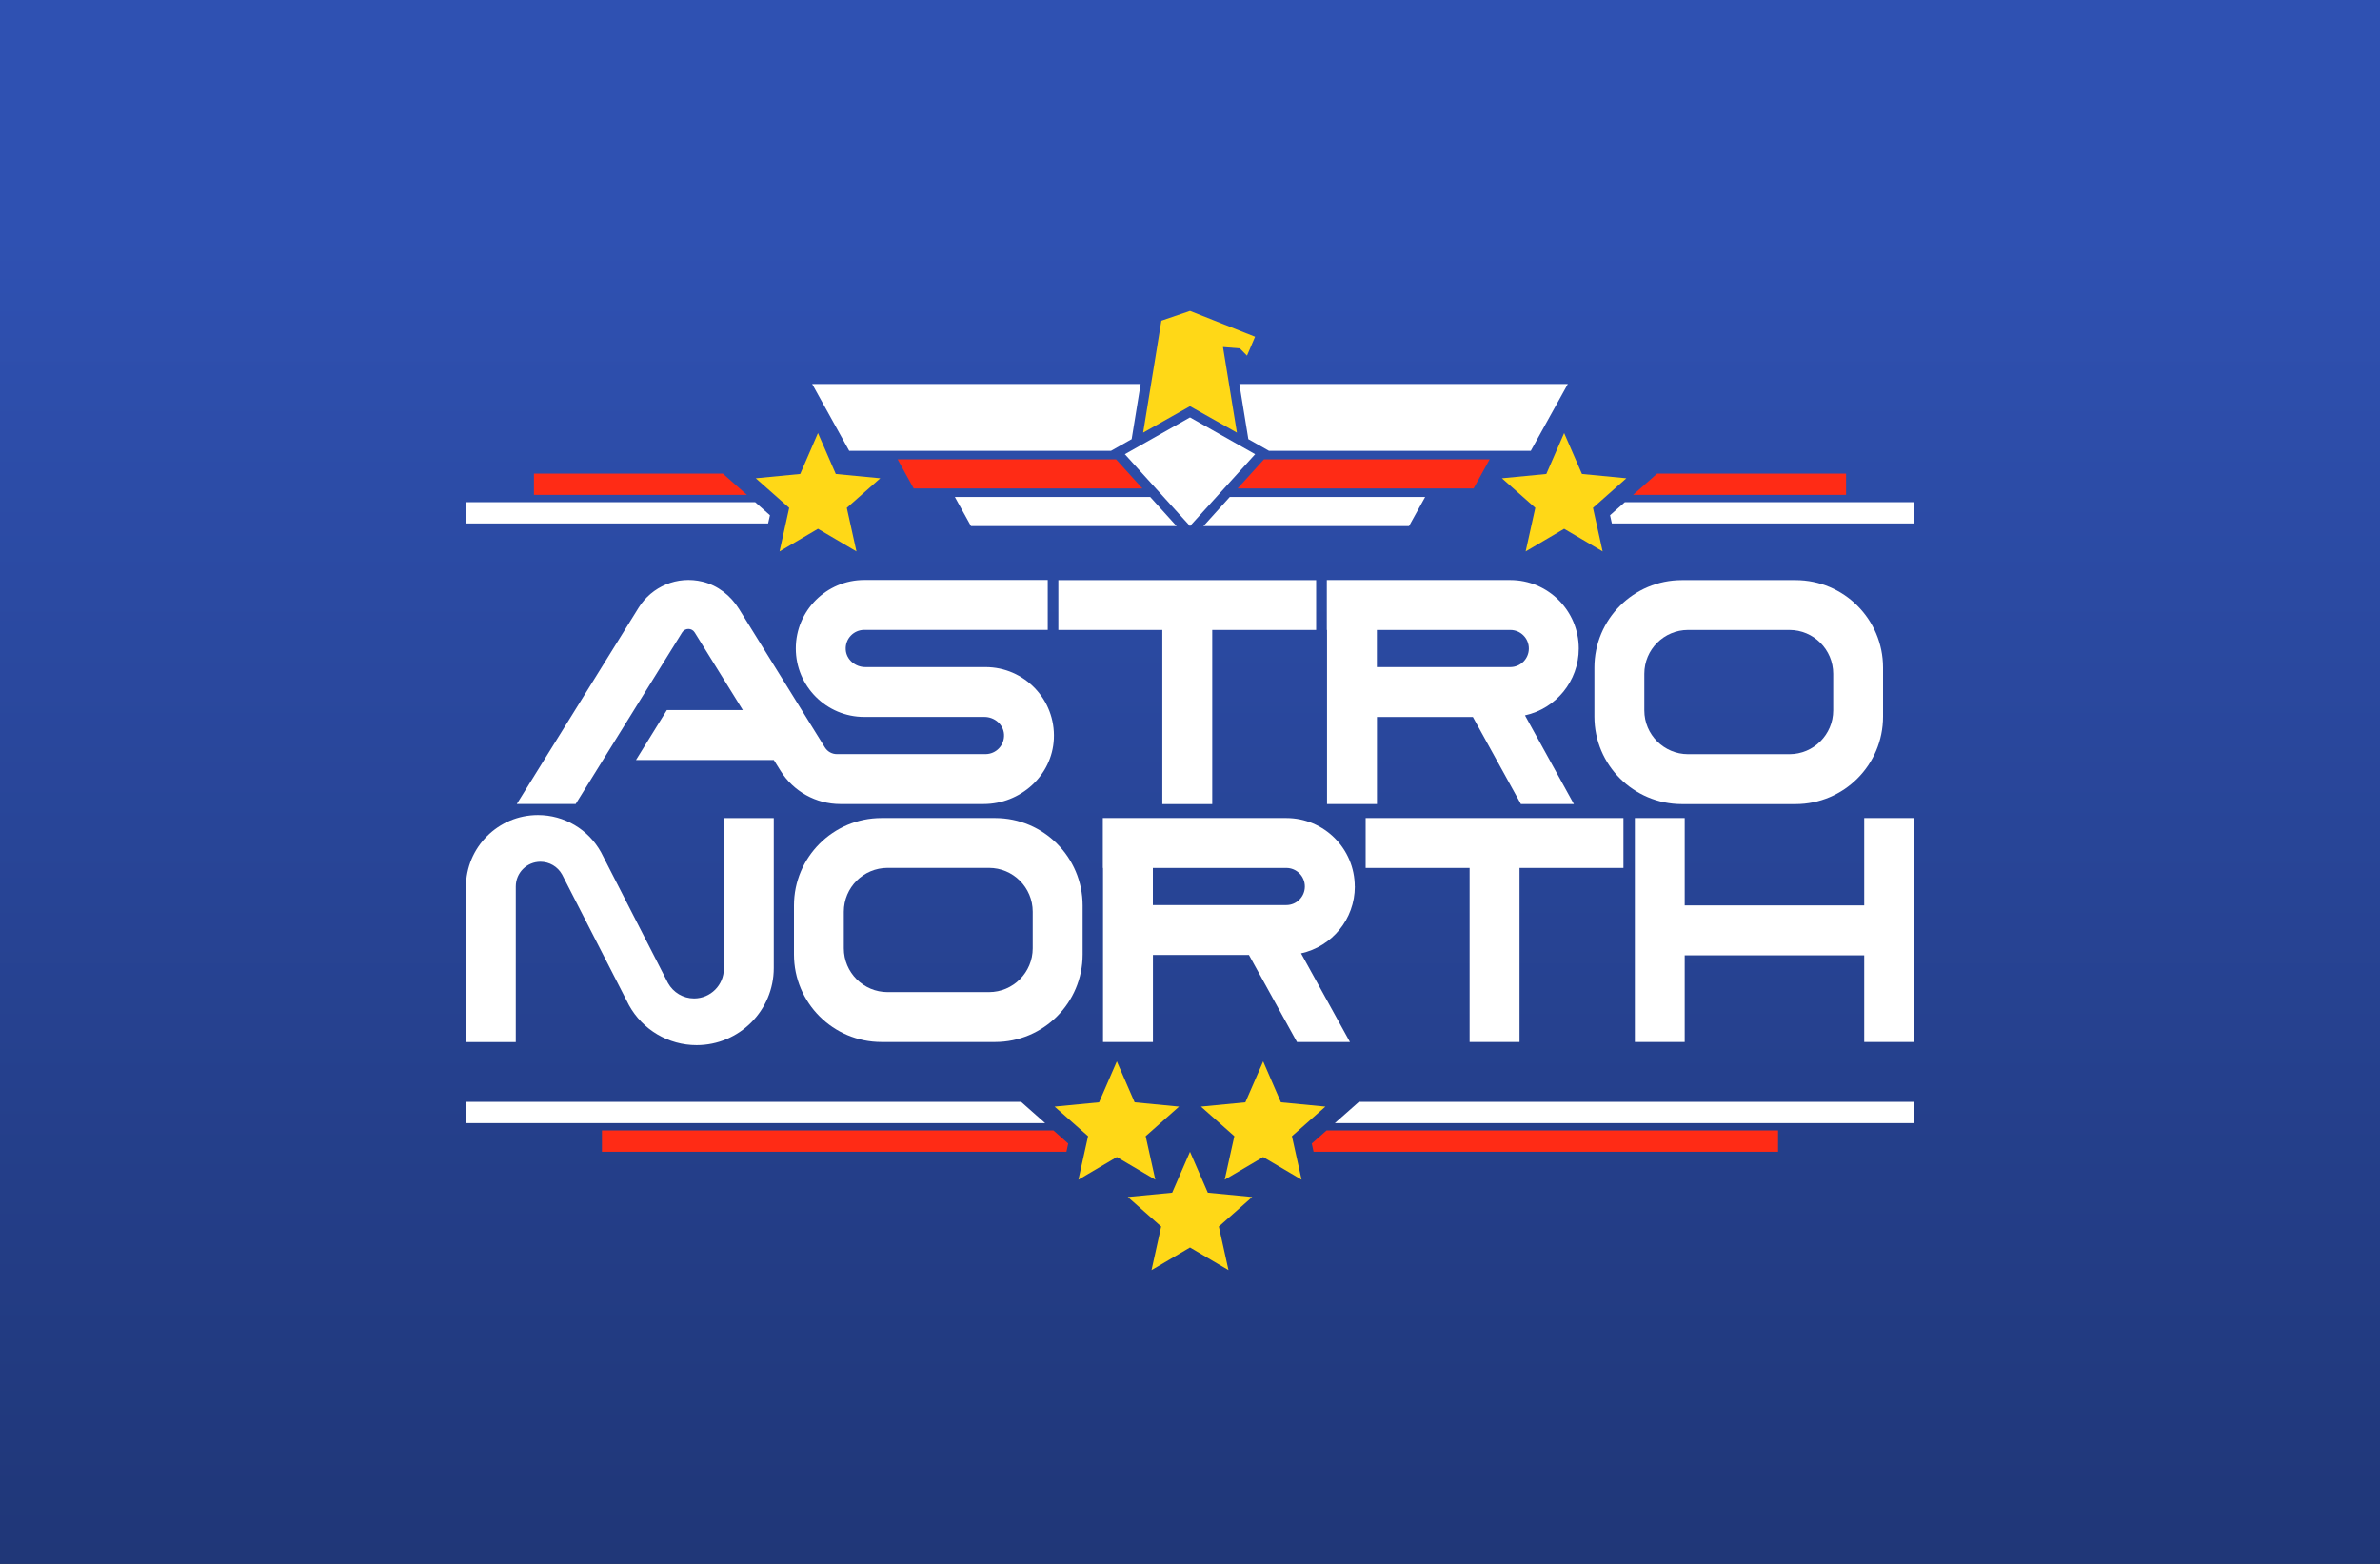
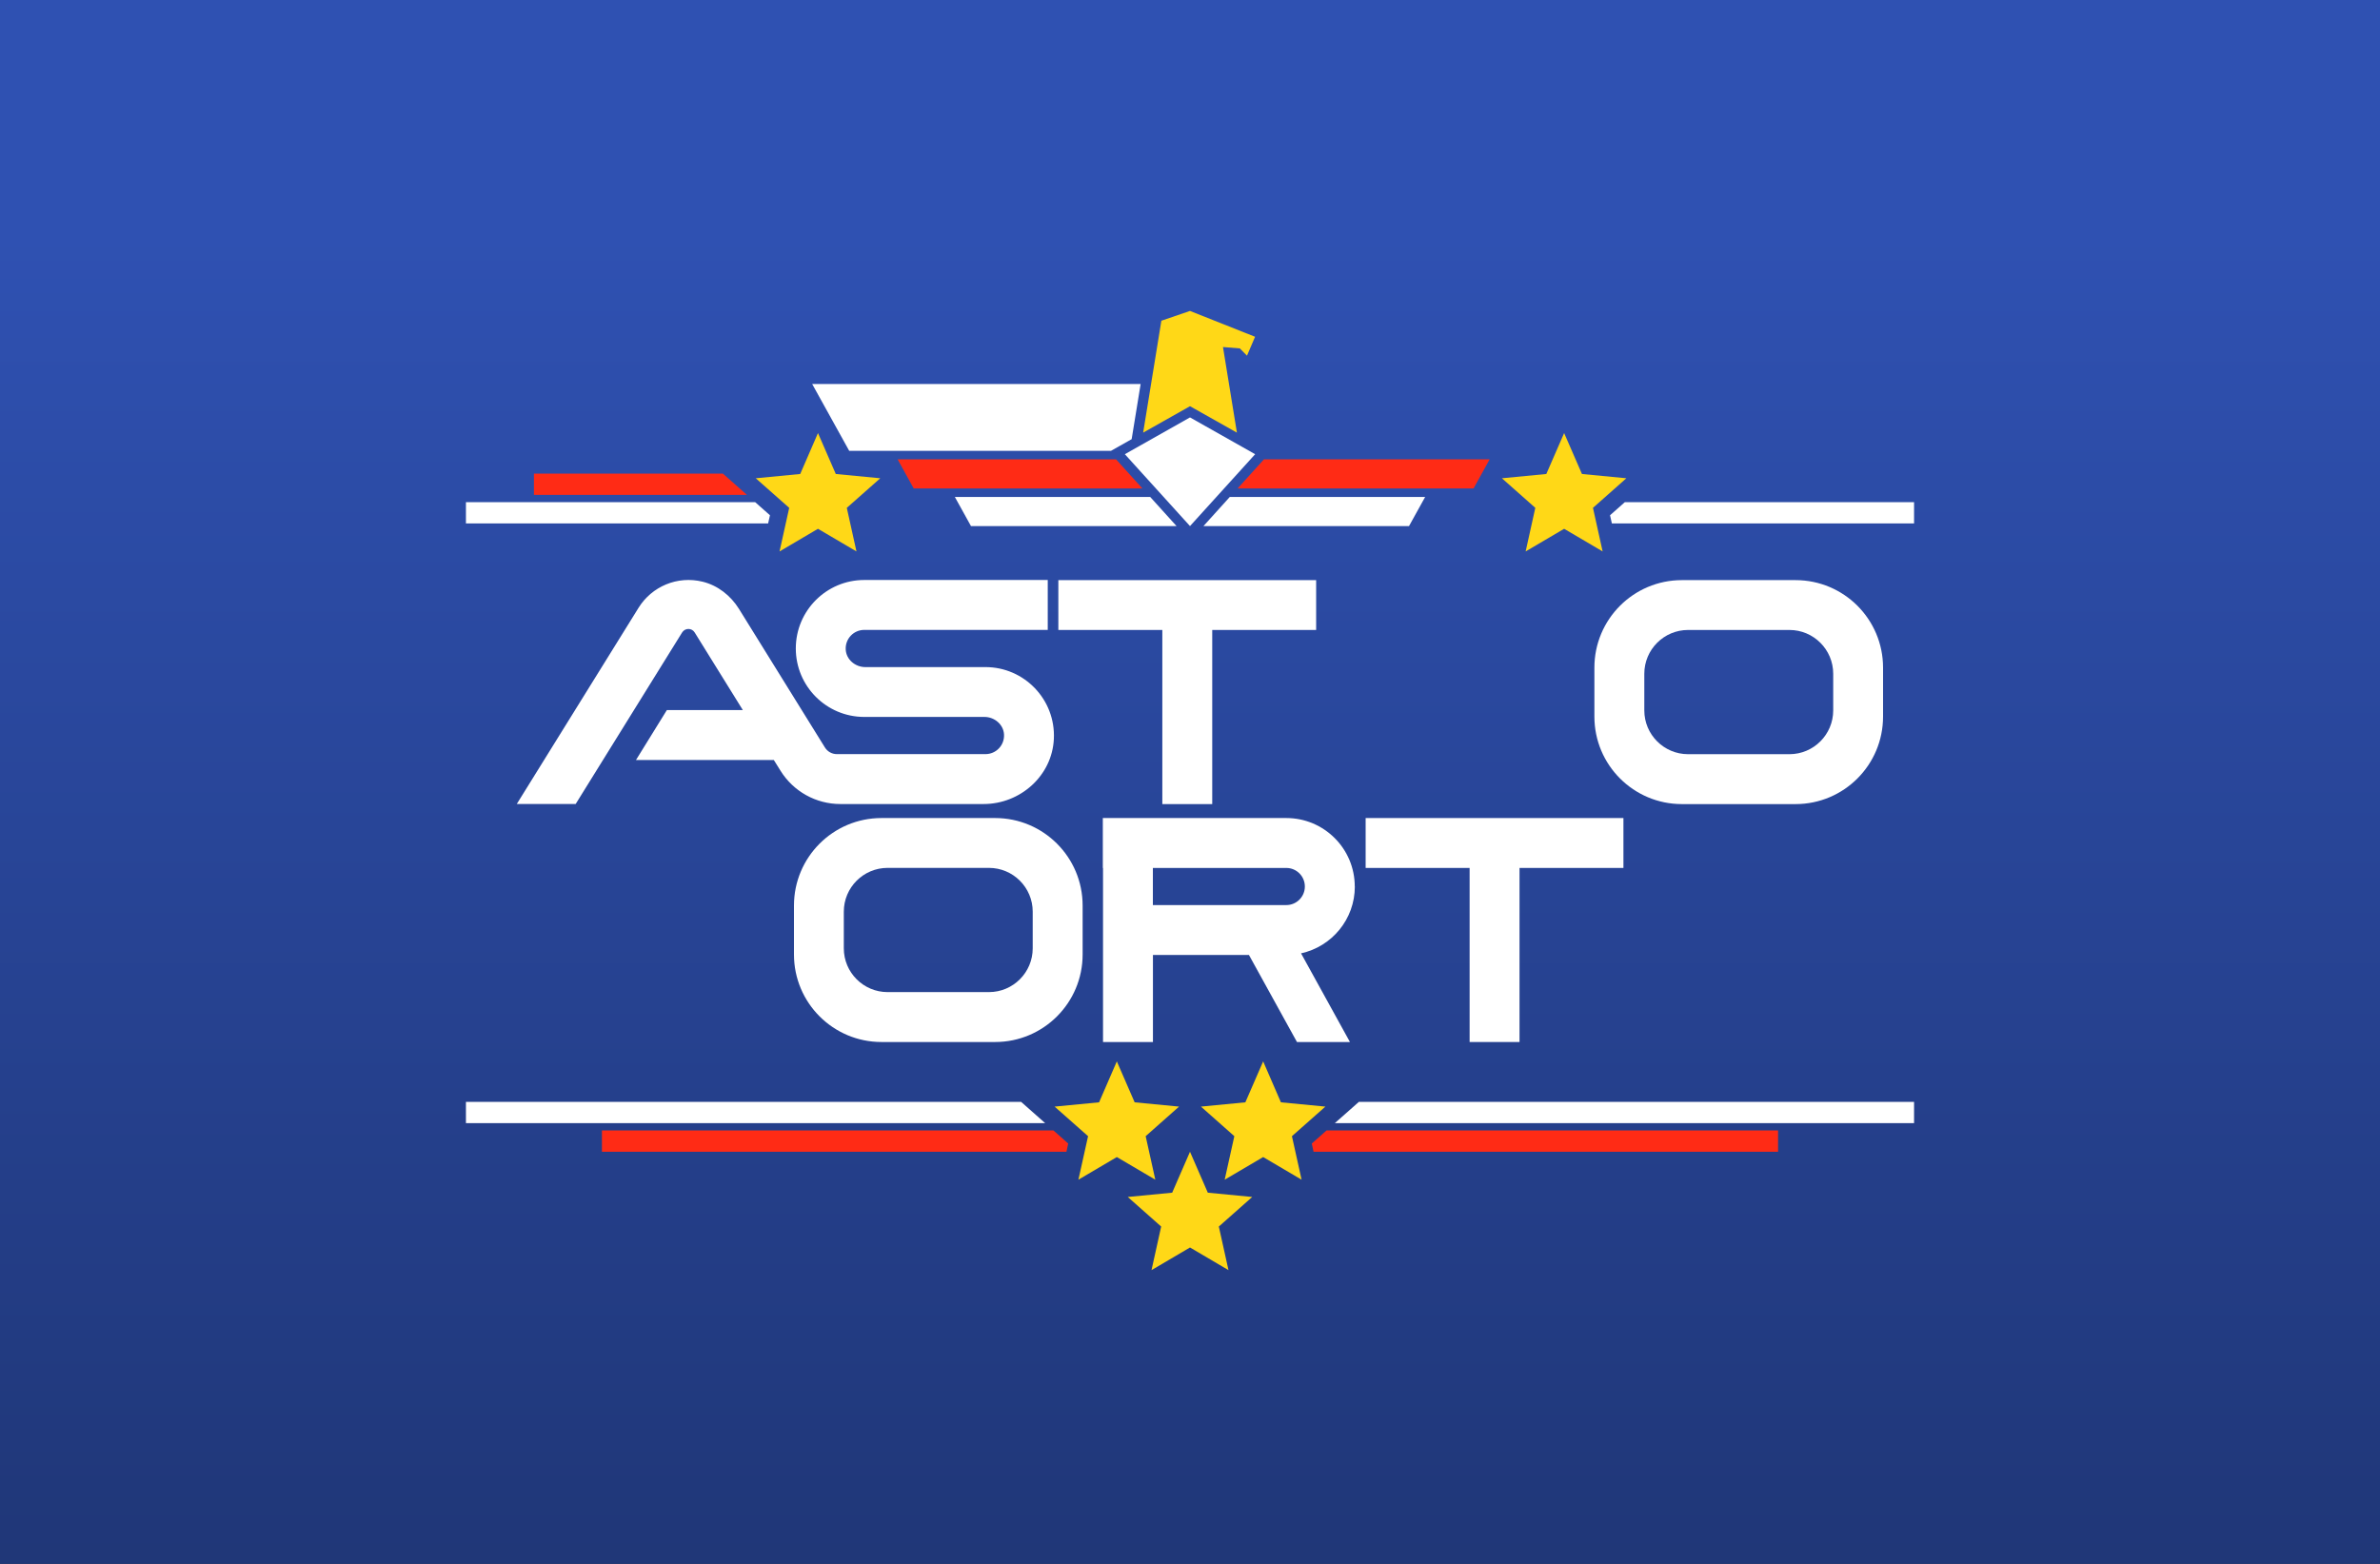
<svg xmlns="http://www.w3.org/2000/svg" id="_Слой_1" version="1.1" viewBox="0 0 350 230">
  <rect x="0" y="0" width="350" height="230" fill="#333333" stroke="none" />
  <defs>
    <style> .st0 { fill: url(#_Безымянный_градиент_8); } .st1 { fill: #ffd817; } .st2 { fill: #ff2b15; } .st3 { fill: #fff; } </style>
    <linearGradient id="_Безымянный_градиент_8" data-name="Безымянный градиент 8" x1="175" y1="34.72" x2="175" y2="248.63" gradientUnits="userSpaceOnUse">
      <stop offset="0" stop-color="#2f51b2" />
      <stop offset="1" stop-color="#1e3472" />
    </linearGradient>
  </defs>
  <rect class="st0" width="350" height="230" />
  <g>
    <path class="st3" d="M93.54,111.78h20.26l.98,1.57c1.89,3.05,5.22,4.9,8.8,4.9h21.06c5.42,0,10.09-4.17,10.34-9.58.27-5.78-4.34-10.56-10.06-10.56h-17.67c-1.48,0-2.81-1.11-2.88-2.59-.08-1.58,1.17-2.88,2.73-2.88h26.98v-7.34h-26.98c-5.56,0-10.07,4.51-10.07,10.07s4.51,10.07,10.07,10.07h17.67c1.48,0,2.81,1.11,2.88,2.59.08,1.58-1.17,2.88-2.73,2.88h-21.85c-.72,0-1.38-.37-1.76-.98l-12.64-20.38c-1.22-1.96-3.11-3.45-5.35-4-3.72-.91-7.47.71-9.41,3.83l-17.91,28.86h8.66l15.65-25.22c.43-.69,1.43-.69,1.85,0l7.08,11.41h-11.17l-4.54,7.34Z" />
    <path class="st3" d="M264.05,118.26c7.11,0,12.87-5.76,12.87-12.87v-7.2c0-7.11-5.76-12.87-12.87-12.87h-16.71c-7.11,0-12.87,5.76-12.87,12.87v7.2c0,7.11,5.76,12.87,12.87,12.87h16.71ZM241.81,104.48v-5.39c0-3.55,2.88-6.44,6.44-6.44h14.9c3.55,0,6.44,2.88,6.44,6.44v5.39c0,3.55-2.88,6.44-6.44,6.44h-14.9c-3.55,0-6.44-2.88-6.44-6.44Z" />
    <polygon class="st3" points="170.93 118.26 178.27 118.26 178.27 92.65 193.55 92.65 193.55 85.32 155.64 85.32 155.64 92.65 170.93 92.65 170.93 118.26" />
-     <path class="st3" d="M202.48,105.45h14.12l7.06,12.8h7.79l-7.19-13.04c4.52-.99,7.91-5.01,7.91-9.83,0-5.56-4.51-10.07-10.07-10.07h-26.98v7.34h.03v25.6h7.34v-12.8ZM202.48,92.65h19.62c1.51,0,2.73,1.22,2.73,2.73s-1.22,2.73-2.73,2.73h-19.62v-5.46Z" />
    <path class="st3" d="M159.21,140.38v-7.2c0-7.11-5.76-12.87-12.87-12.87h-16.71c-7.11,0-12.87,5.76-12.87,12.87v7.2c0,7.11,5.76,12.87,12.87,12.87h16.71c7.11,0,12.87-5.76,12.87-12.87ZM151.87,139.47c0,3.55-2.88,6.44-6.44,6.44h-14.9c-3.55,0-6.44-2.88-6.44-6.44v-5.39c0-3.55,2.88-6.44,6.44-6.44h14.9c3.55,0,6.44,2.88,6.44,6.44v5.39Z" />
    <polygon class="st3" points="223.46 153.25 223.46 127.65 238.74 127.65 238.74 120.31 200.83 120.31 200.83 127.65 216.12 127.65 216.12 153.25 223.46 153.25" />
-     <path class="st3" d="M75.85,130.37c0-2,1.62-3.63,3.63-3.63,1.32,0,2.54.72,3.18,1.88l9.84,19.22c2,3.62,5.8,5.87,9.94,5.87,6.27,0,11.35-5.08,11.35-11.35v-22.04h-7.34v22.14c0,2.42-1.96,4.38-4.38,4.38-1.6,0-3.06-.87-3.84-2.27l-9.84-19.22c-1.86-3.38-5.42-5.48-9.28-5.48h0c-5.85,0-10.59,4.74-10.59,10.59v22.8h7.33v-22.88Z" />
    <path class="st3" d="M199.23,130.38c0-5.56-4.51-10.07-10.07-10.07h-26.98v7.34h.03v25.6h7.34v-12.8h14.12l7.06,12.8h7.79l-7.19-13.04c4.52-.99,7.91-5.01,7.91-9.83ZM189.16,133.11h-19.62v-5.46h19.62c1.51,0,2.73,1.22,2.73,2.73s-1.22,2.73-2.73,2.73Z" />
-     <polygon class="st3" points="274.15 120.31 274.15 133.16 247.75 133.16 247.75 120.31 240.42 120.31 240.42 153.25 247.75 153.25 247.75 140.5 274.15 140.5 274.15 153.25 281.48 153.25 281.48 120.31 274.15 120.31" />
    <polygon class="st1" points="168.48 167.1 173.39 162.75 166.86 162.12 164.24 156.1 161.63 162.12 155.09 162.75 160.01 167.1 158.59 173.5 164.24 170.17 169.9 173.5 168.48 167.1" />
    <polygon class="st1" points="194.91 162.75 188.37 162.12 185.76 156.1 183.14 162.12 176.61 162.75 181.52 167.1 180.1 173.5 185.76 170.17 191.41 173.5 189.99 167.1 194.91 162.75" />
    <polygon class="st1" points="114.64 81.1 120.29 77.77 125.95 81.1 124.53 74.69 129.45 70.34 122.91 69.71 120.29 63.69 117.68 69.71 111.14 70.34 116.06 74.69 114.64 81.1" />
    <polygon class="st1" points="227.4 69.71 220.87 70.34 225.78 74.69 224.36 81.1 230.02 77.77 235.68 81.1 234.26 74.69 239.17 70.34 232.64 69.71 230.02 63.69 227.4 69.71" />
    <polygon class="st3" points="196.3 165.18 281.48 165.18 281.48 162.05 199.84 162.05 196.3 165.18" />
    <polygon class="st2" points="192.91 168.18 193.17 169.39 261.48 169.39 261.48 166.25 195.09 166.25 192.91 168.18" />
-     <polygon class="st2" points="271.48 69.65 243.7 69.65 240.16 72.78 271.48 72.78 271.48 69.65" />
    <polygon class="st3" points="281.48 73.85 238.95 73.85 236.77 75.78 237.04 76.98 281.48 76.98 281.48 73.85" />
    <polygon class="st3" points="113.23 75.78 111.05 73.85 68.52 73.85 68.52 76.98 112.96 76.98 113.23 75.78" />
    <polygon class="st2" points="106.3 69.65 78.52 69.65 78.52 72.78 109.84 72.78 106.3 69.65" />
    <polygon class="st2" points="88.52 166.25 88.52 169.39 156.83 169.39 157.09 168.18 154.91 166.25 88.52 166.25" />
    <polygon class="st3" points="68.52 165.18 153.7 165.18 150.16 162.05 68.52 162.05 68.52 165.18" />
    <polygon class="st3" points="163.39 66.3 166.42 64.59 167.74 56.48 119.44 56.48 124.88 66.3 163.39 66.3" />
    <polygon class="st2" points="132 67.55 134.37 71.84 168 71.84 164.12 67.55 132 67.55" />
    <polygon class="st3" points="142.79 77.37 173.02 77.37 169.15 73.09 140.42 73.09 142.79 77.37" />
    <polygon class="st3" points="165.42 66.8 175 77.37 184.58 66.8 175 61.39 165.42 66.8" />
    <polygon class="st1" points="181.9 63.63 179.85 51.04 182.33 51.24 183.38 52.31 184.57 49.53 175 45.73 170.79 47.17 168.11 63.63 175 59.74 181.9 63.63" />
-     <polygon class="st3" points="183.58 64.59 186.61 66.3 225.12 66.3 230.56 56.48 182.26 56.48 183.58 64.59" />
    <polygon class="st2" points="219.07 67.55 185.88 67.55 182 71.84 216.7 71.84 219.07 67.55" />
    <polygon class="st3" points="176.98 77.37 207.21 77.37 209.58 73.09 180.85 73.09 176.98 77.37" />
    <polygon class="st1" points="177.62 175.41 175 169.39 172.38 175.41 165.85 176.04 170.76 180.39 169.34 186.8 175 183.47 180.66 186.8 179.24 180.39 184.15 176.04 177.62 175.41" />
  </g>
</svg>